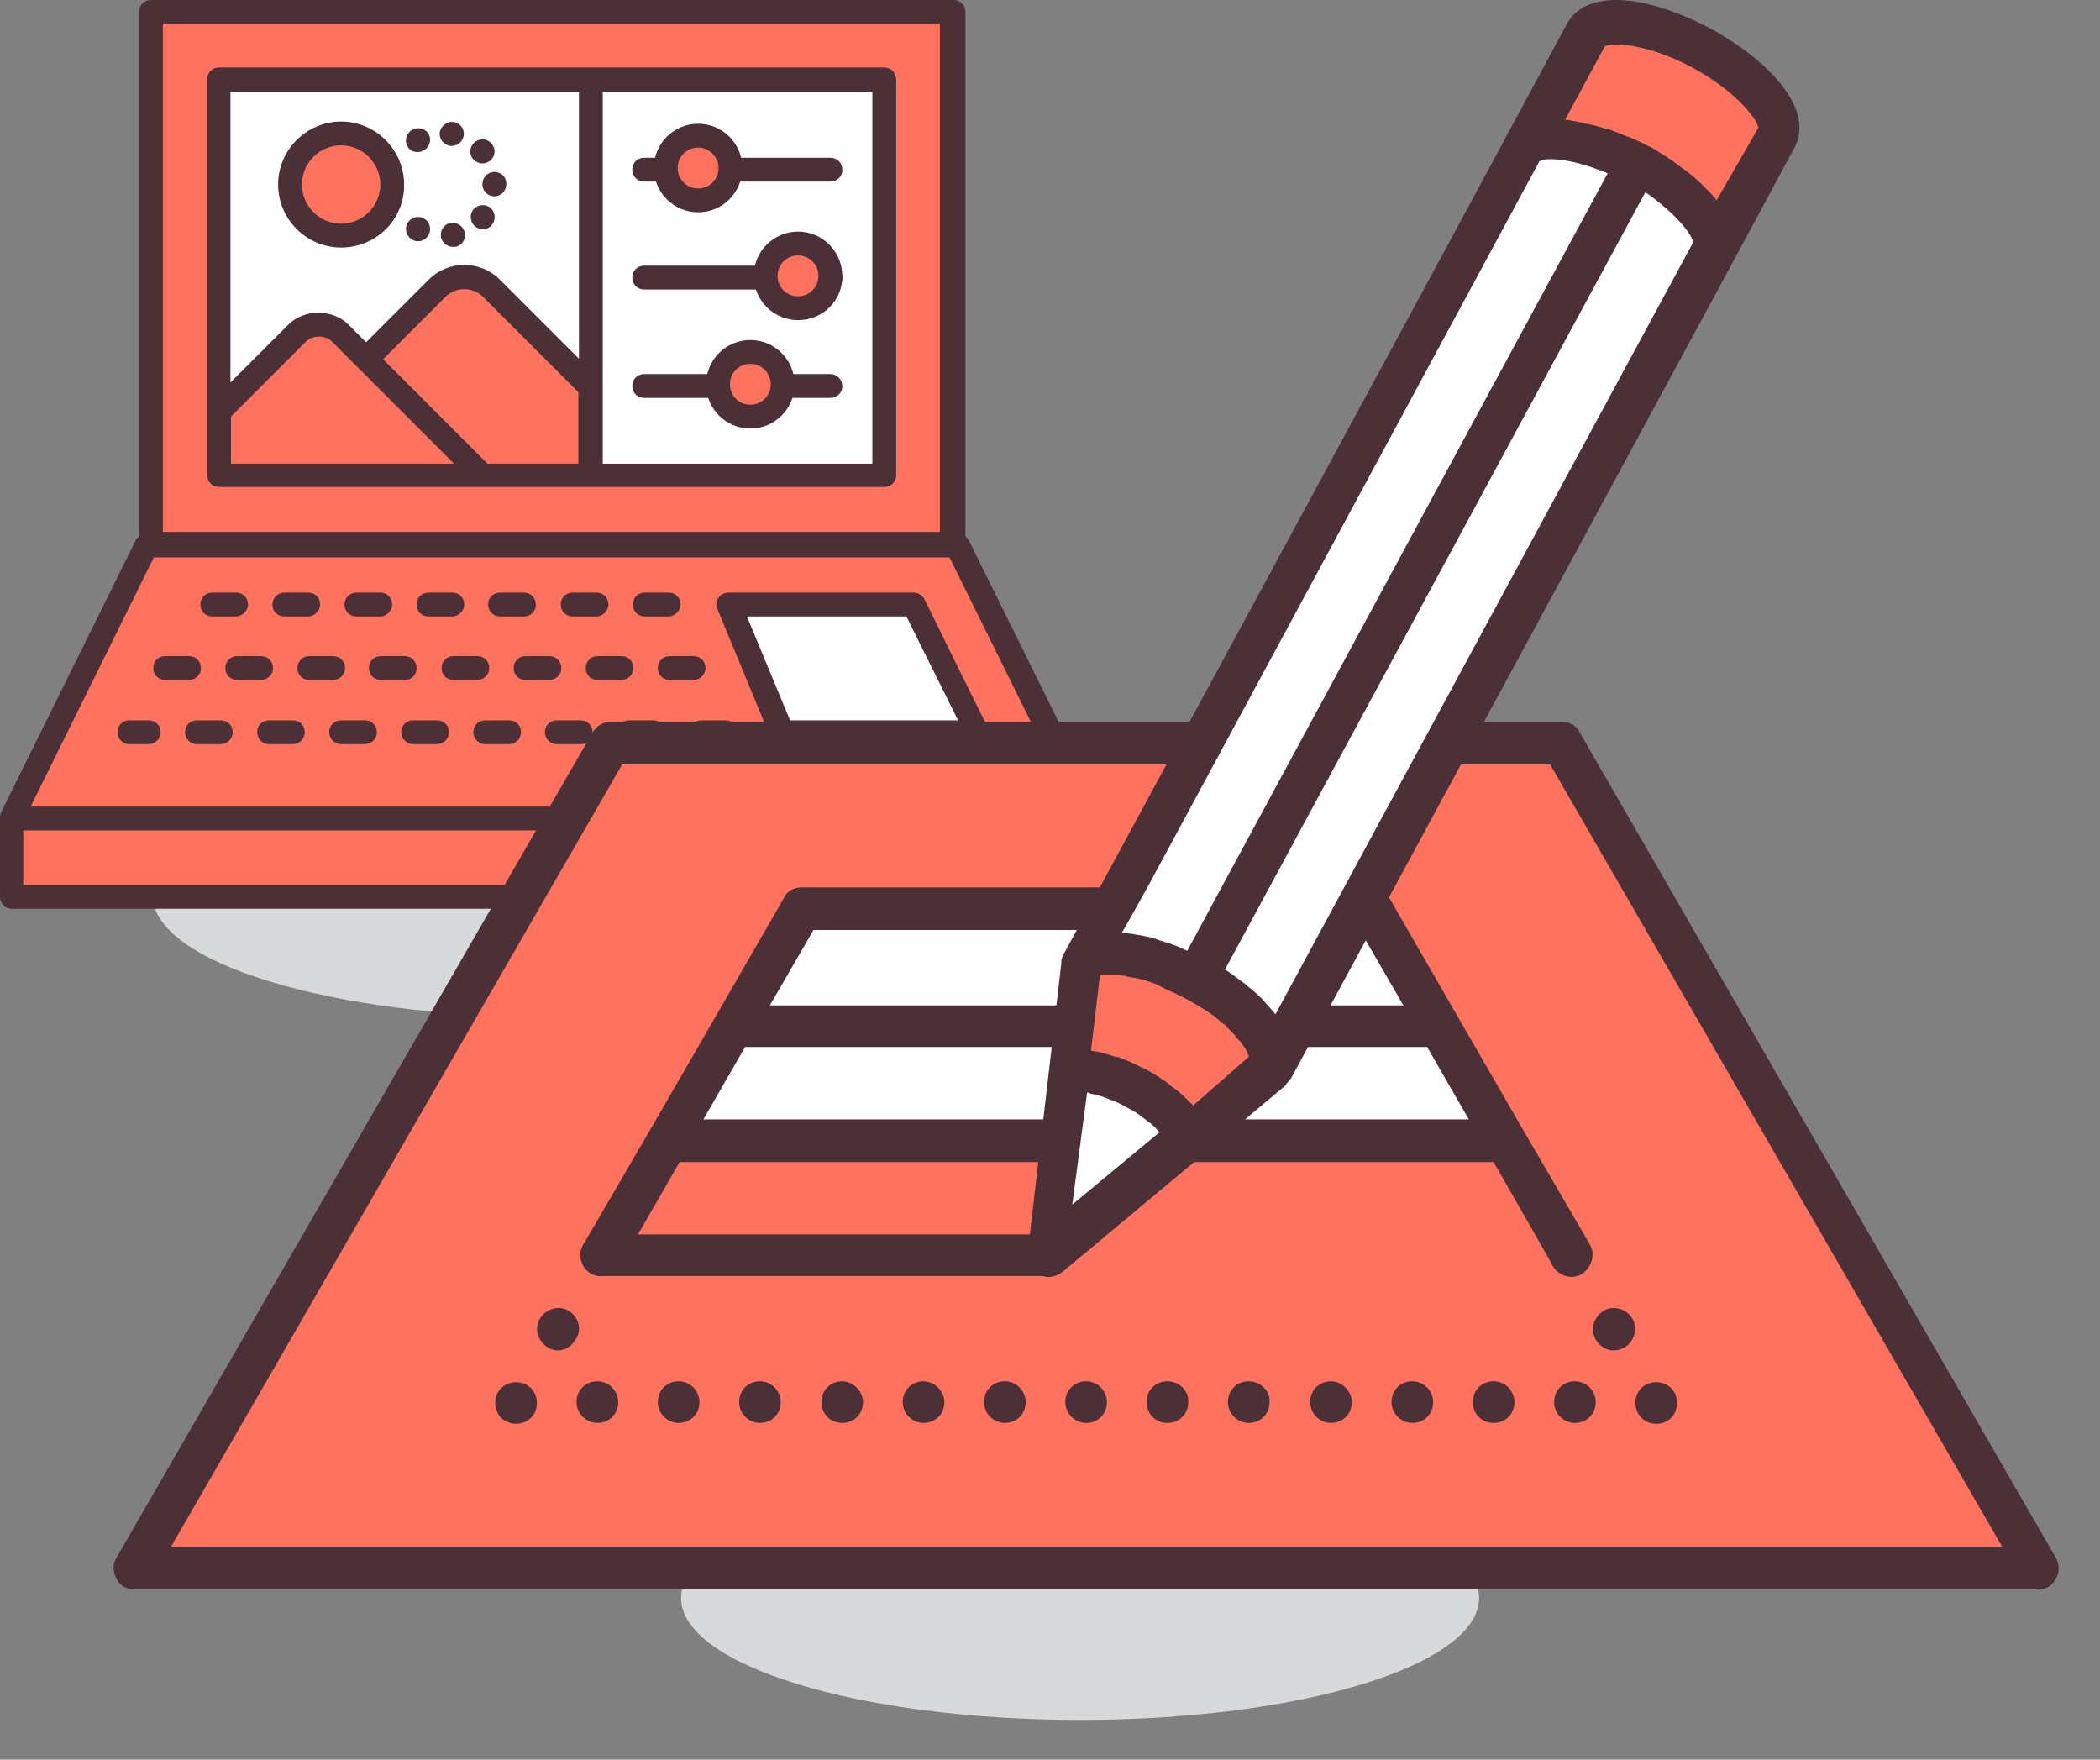
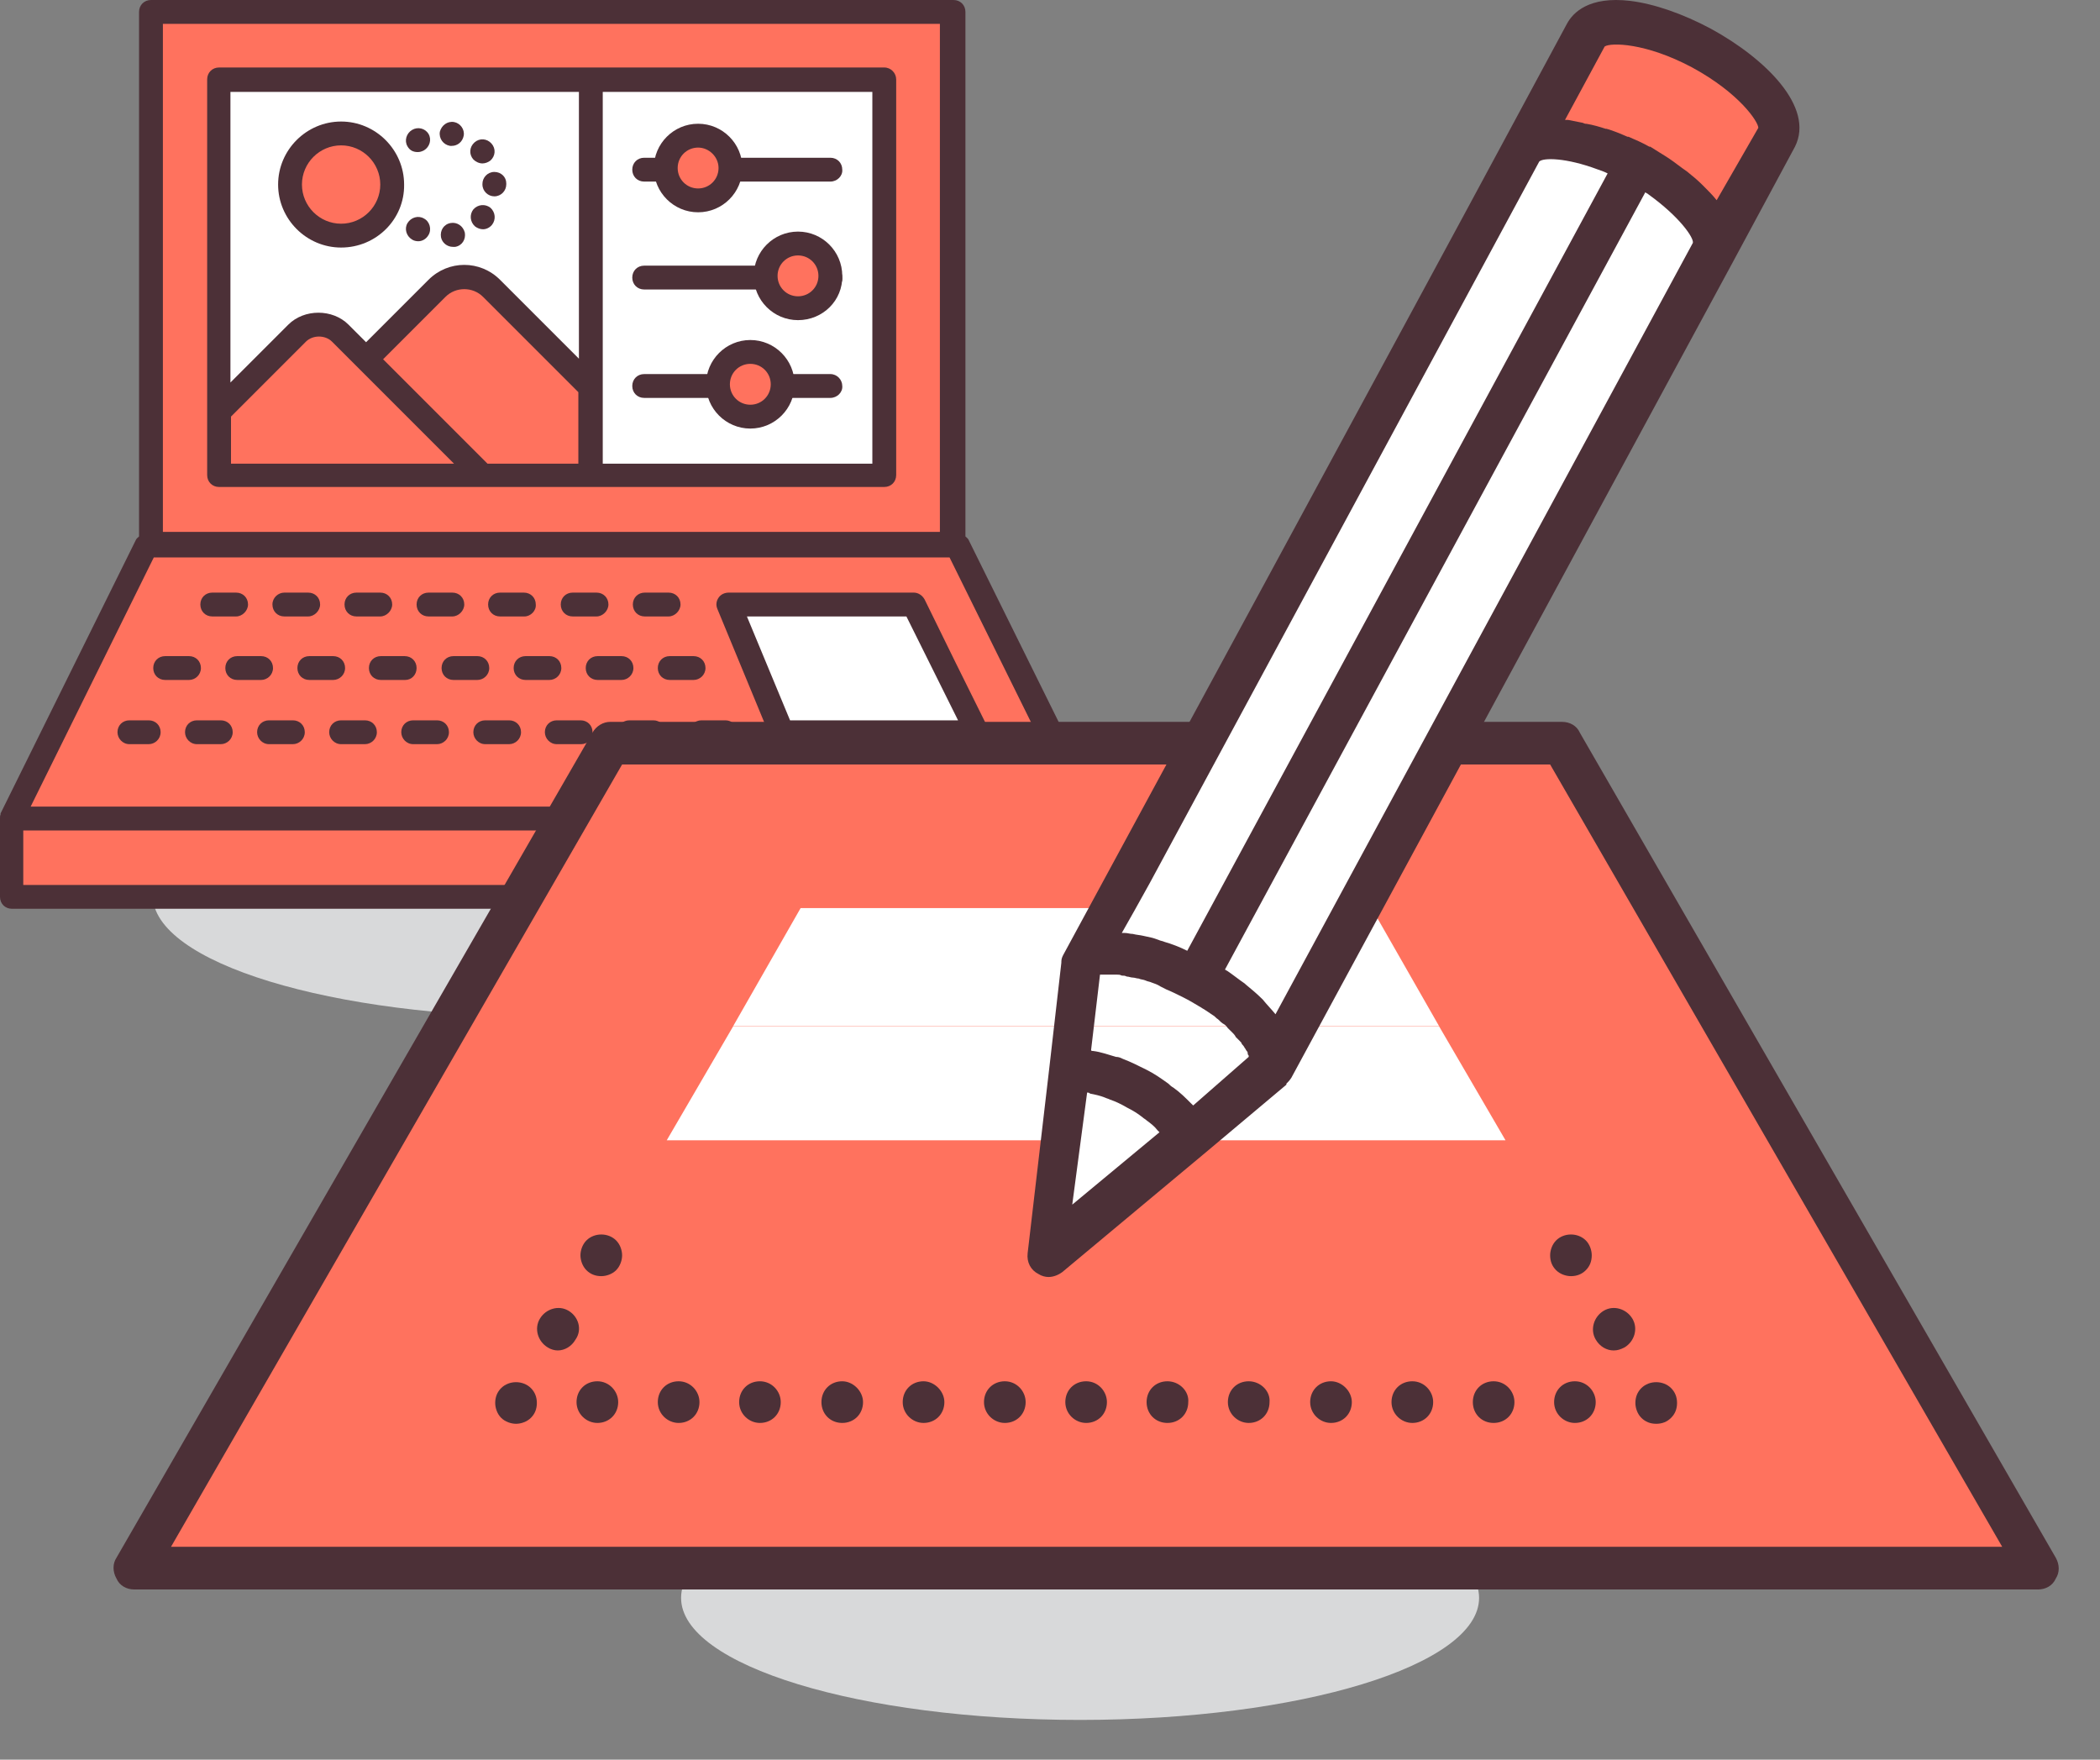
<svg xmlns="http://www.w3.org/2000/svg" width="37" height="31" viewBox="0 0 37 31" fill="none">
  <rect x="0" y="0" width="37" height="31" fill="#808080" stroke="none" />
  <path d="M19.03 26C15.15 26 12 26.96 12 28.15C12 29.34 15.15 30.3 19.03 30.3C22.91 30.3 26.06 29.34 26.06 28.15C26.06 26.97 22.91 26 19.03 26Z" fill="#D8D9DA" />
  <path d="M9.72 13.619C5.84 13.619 2.69 14.579 2.69 15.769C2.69 16.959 5.84 17.919 9.72 17.919C13.6 17.919 16.75 16.959 16.75 15.769C16.75 14.589 13.6 13.619 9.72 13.619Z" fill="#D8D9DA" />
  <path d="M16.78 0.211H2.66V9.581H16.78V0.211Z" fill="#FF725E" />
  <path d="M16.86 9.611H2.58L0.2 14.421V15.801H19.25V14.421L16.86 9.611Z" fill="#FF725E" />
  <path d="M10.41 1.41H3.86V8.38H10.41H15.58V1.41H10.41Z" fill="white" />
  <path d="M16.66 11.77L16.11 10.65H12.85L13.31 11.77L13.78 12.9H17.22L16.66 11.77Z" fill="white" />
  <path d="M17.22 13.11H13.77C13.68 13.11 13.61 13.059 13.57 12.979L12.64 10.729C12.61 10.659 12.62 10.589 12.66 10.53C12.7 10.47 12.77 10.44 12.84 10.44H16.1C16.18 10.44 16.25 10.489 16.29 10.559L16.84 11.68L17.4 12.809C17.43 12.88 17.43 12.95 17.39 13.02C17.36 13.069 17.29 13.11 17.22 13.11ZM13.92 12.69H16.88L15.97 10.86H13.16L13.92 12.69Z" fill="#4C3037" />
  <path d="M19.46 14.41C19.46 14.39 19.46 14.37 19.45 14.35V14.34C19.45 14.34 19.45 14.34 19.45 14.33L17.07 9.52C17.06 9.49 17.03 9.47 17.01 9.45V0.21C17.01 0.09 16.92 0 16.8 0H2.66C2.54 0 2.45 0.09 2.45 0.21V9.45C2.43 9.47 2.4 9.49 2.39 9.52L0.01 14.33C0.01 14.33 0.01 14.33 0.01 14.34V14.35C-5.49294e-06 14.37 0 14.39 0 14.41C0 14.41 0 14.41 0 14.42V15.8C0 15.92 0.09 16.01 0.21 16.01H19.26C19.38 16.01 19.47 15.92 19.47 15.8L19.46 14.41C19.46 14.42 19.46 14.42 19.46 14.41ZM2.87 0.42H16.56V9.37H2.87V0.42ZM2.71 9.82H16.73L18.9 14.21H0.54L2.71 9.82ZM19.03 15.59H0.41V14.63H19.03V15.59Z" fill="#4C3037" />
  <path d="M11.78 10.86H11.36C11.24 10.86 11.15 10.77 11.15 10.649C11.15 10.53 11.24 10.44 11.36 10.44H11.78C11.9 10.44 11.99 10.53 11.99 10.649C11.99 10.759 11.89 10.86 11.78 10.86ZM10.51 10.86H10.09C9.97 10.86 9.88 10.77 9.88 10.649C9.88 10.53 9.97 10.44 10.09 10.44H10.51C10.63 10.44 10.72 10.53 10.72 10.649C10.72 10.759 10.62 10.86 10.51 10.86ZM9.24 10.86H8.81C8.69 10.86 8.6 10.77 8.6 10.649C8.6 10.53 8.69 10.44 8.81 10.44H9.23C9.35 10.44 9.44 10.53 9.44 10.649C9.45 10.759 9.35 10.86 9.24 10.86ZM7.97 10.86H7.55C7.43 10.86 7.34 10.77 7.34 10.649C7.34 10.53 7.43 10.44 7.55 10.44H7.97C8.09 10.44 8.18 10.53 8.18 10.649C8.18 10.759 8.08 10.86 7.97 10.86ZM6.7 10.86H6.28C6.16 10.86 6.07 10.77 6.07 10.649C6.07 10.53 6.16 10.44 6.28 10.44H6.7C6.82 10.44 6.91 10.53 6.91 10.649C6.91 10.759 6.81 10.86 6.7 10.86ZM5.43 10.86H5.01C4.89 10.86 4.8 10.77 4.8 10.649C4.8 10.53 4.9 10.44 5.01 10.44H5.43C5.55 10.44 5.64 10.53 5.64 10.649C5.64 10.759 5.54 10.86 5.43 10.86ZM4.16 10.86H3.74C3.62 10.86 3.53 10.77 3.53 10.649C3.53 10.53 3.62 10.44 3.74 10.44H4.16C4.28 10.44 4.37 10.53 4.37 10.649C4.37 10.759 4.27 10.86 4.16 10.86Z" fill="#4C3037" />
  <path d="M12.22 11.979H11.8C11.68 11.979 11.59 11.889 11.59 11.769C11.59 11.649 11.68 11.559 11.8 11.559H12.22C12.34 11.559 12.43 11.649 12.43 11.769C12.43 11.889 12.33 11.979 12.22 11.979ZM10.95 11.979H10.53C10.41 11.979 10.32 11.889 10.32 11.769C10.32 11.649 10.41 11.559 10.53 11.559H10.95C11.07 11.559 11.16 11.649 11.16 11.769C11.16 11.889 11.06 11.979 10.95 11.979ZM9.68 11.979H9.26C9.14 11.979 9.05 11.889 9.05 11.769C9.05 11.649 9.14 11.559 9.26 11.559H9.68C9.8 11.559 9.89 11.649 9.89 11.769C9.89 11.889 9.79 11.979 9.68 11.979ZM8.41 11.979H7.99C7.87 11.979 7.78 11.889 7.78 11.769C7.78 11.649 7.87 11.559 7.99 11.559H8.41C8.53 11.559 8.62 11.649 8.62 11.769C8.62 11.889 8.52 11.979 8.41 11.979ZM7.14 11.979H6.71C6.59 11.979 6.5 11.889 6.5 11.769C6.5 11.649 6.59 11.559 6.71 11.559H7.13C7.25 11.559 7.34 11.649 7.34 11.769C7.34 11.889 7.25 11.979 7.14 11.979ZM5.87 11.979H5.45C5.33 11.979 5.24 11.889 5.24 11.769C5.24 11.649 5.33 11.559 5.45 11.559H5.87C5.99 11.559 6.08 11.649 6.08 11.769C6.08 11.889 5.98 11.979 5.87 11.979ZM4.6 11.979H4.18C4.06 11.979 3.97 11.889 3.97 11.769C3.97 11.649 4.06 11.559 4.18 11.559H4.6C4.72 11.559 4.81 11.649 4.81 11.769C4.81 11.889 4.71 11.979 4.6 11.979ZM3.33 11.979H2.91C2.79 11.979 2.7 11.889 2.7 11.769C2.7 11.649 2.79 11.559 2.91 11.559H3.33C3.45 11.559 3.54 11.649 3.54 11.769C3.54 11.889 3.44 11.979 3.33 11.979Z" fill="#4C3037" />
  <path d="M12.78 13.11H12.36C12.24 13.11 12.15 13.009 12.15 12.899C12.15 12.78 12.24 12.69 12.36 12.69H12.78C12.9 12.69 12.99 12.78 12.99 12.899C12.99 13.02 12.89 13.11 12.78 13.11ZM11.51 13.11H11.09C10.97 13.11 10.88 13.009 10.88 12.899C10.88 12.78 10.97 12.69 11.09 12.69H11.51C11.63 12.69 11.72 12.78 11.72 12.899C11.72 13.02 11.62 13.11 11.51 13.11ZM10.24 13.11H9.81C9.69 13.11 9.6 13.009 9.6 12.899C9.6 12.78 9.69 12.69 9.81 12.69H10.23C10.35 12.69 10.44 12.78 10.44 12.899C10.45 13.02 10.35 13.11 10.24 13.11ZM8.97 13.11H8.55C8.43 13.11 8.34 13.009 8.34 12.899C8.34 12.78 8.43 12.69 8.55 12.69H8.97C9.09 12.69 9.18 12.78 9.18 12.899C9.18 13.02 9.08 13.11 8.97 13.11ZM7.7 13.11H7.28C7.16 13.11 7.07 13.009 7.07 12.899C7.07 12.78 7.16 12.69 7.28 12.69H7.7C7.82 12.69 7.91 12.78 7.91 12.899C7.91 13.02 7.81 13.11 7.7 13.11ZM6.43 13.11H6.01C5.89 13.11 5.8 13.009 5.8 12.899C5.8 12.78 5.89 12.69 6.01 12.69H6.43C6.55 12.69 6.64 12.78 6.64 12.899C6.64 13.02 6.54 13.11 6.43 13.11ZM5.16 13.11H4.74C4.62 13.11 4.53 13.009 4.53 12.899C4.53 12.78 4.62 12.69 4.74 12.69H5.16C5.28 12.69 5.37 12.78 5.37 12.899C5.37 13.02 5.27 13.11 5.16 13.11ZM3.89 13.11H3.47C3.35 13.11 3.26 13.009 3.26 12.899C3.26 12.78 3.35 12.69 3.47 12.69H3.89C4.01 12.69 4.1 12.78 4.1 12.899C4.1 13.02 4 13.11 3.89 13.11ZM2.62 13.11H2.28C2.16 13.11 2.07 13.009 2.07 12.899C2.07 12.78 2.16 12.69 2.28 12.69H2.62C2.74 12.69 2.83 12.78 2.83 12.899C2.83 13.02 2.73 13.11 2.62 13.11Z" fill="#4C3037" />
  <path d="M14.63 3.199H11.35C11.23 3.199 11.14 3.109 11.14 2.989C11.14 2.869 11.23 2.779 11.35 2.779H14.63C14.75 2.779 14.84 2.869 14.84 2.989C14.85 3.099 14.75 3.199 14.63 3.199Z" fill="#4C3037" />
  <path d="M12.87 2.961C12.87 3.271 12.61 3.531 12.3 3.531C11.98 3.531 11.73 3.271 11.73 2.961C11.73 2.641 11.98 2.391 12.3 2.391C12.61 2.391 12.87 2.641 12.87 2.961Z" fill="#FF725E" />
  <path d="M12.3 3.74C11.87 3.74 11.52 3.39 11.52 2.96C11.52 2.53 11.87 2.18 12.3 2.18C12.73 2.18 13.08 2.53 13.08 2.96C13.08 3.39 12.73 3.74 12.3 3.74ZM12.3 2.6C12.1 2.6 11.94 2.76 11.94 2.96C11.94 3.16 12.1 3.32 12.3 3.32C12.5 3.32 12.66 3.16 12.66 2.96C12.66 2.76 12.49 2.6 12.3 2.6Z" fill="#4C3037" />
  <path d="M14.63 5.1H11.35C11.23 5.1 11.14 5.01 11.14 4.89C11.14 4.77 11.23 4.68 11.35 4.68H14.63C14.75 4.68 14.84 4.77 14.84 4.89C14.85 5.01 14.75 5.1 14.63 5.1Z" fill="#4C3037" />
  <path d="M14.63 4.859C14.63 5.179 14.38 5.429 14.06 5.429C13.75 5.429 13.49 5.179 13.49 4.859C13.49 4.549 13.74 4.289 14.06 4.289C14.38 4.289 14.63 4.549 14.63 4.859Z" fill="#FF725E" />
  <path d="M14.06 5.64C13.63 5.64 13.28 5.29 13.28 4.86C13.28 4.43 13.63 4.08 14.06 4.08C14.49 4.08 14.84 4.43 14.84 4.86C14.85 5.29 14.5 5.64 14.06 5.64ZM14.06 4.5C13.86 4.5 13.7 4.66 13.7 4.86C13.7 5.06 13.86 5.22 14.06 5.22C14.26 5.22 14.42 5.06 14.42 4.86C14.42 4.66 14.26 4.5 14.06 4.5Z" fill="#4C3037" />
  <path d="M14.63 7.01H11.35C11.23 7.01 11.14 6.92 11.14 6.8C11.14 6.68 11.23 6.59 11.35 6.59H14.63C14.75 6.59 14.84 6.69 14.84 6.8C14.85 6.91 14.75 7.01 14.63 7.01Z" fill="#4C3037" />
  <path d="M13.79 6.759C13.79 7.079 13.54 7.329 13.22 7.329C12.91 7.329 12.65 7.079 12.65 6.759C12.65 6.449 12.9 6.189 13.22 6.189C13.53 6.189 13.79 6.449 13.79 6.759Z" fill="#FF725E" />
  <path d="M13.22 7.55C12.79 7.55 12.44 7.2 12.44 6.77C12.44 6.34 12.79 5.99 13.22 5.99C13.65 5.99 14 6.34 14 6.77C14 7.2 13.65 7.55 13.22 7.55ZM13.22 6.41C13.02 6.41 12.86 6.57 12.86 6.77C12.86 6.97 13.02 7.13 13.22 7.13C13.42 7.13 13.58 6.97 13.58 6.77C13.58 6.57 13.42 6.41 13.22 6.41Z" fill="#4C3037" />
  <path d="M8.66 5.079C8.4 4.809 7.96 4.809 7.7 5.079L6.45 6.329L8.5 8.379H8.51H10.41V6.829L8.66 5.079Z" fill="#FF725E" />
  <path d="M7.47 3.85C7.37 3.79 7.24 3.83 7.18 3.93C7.12 4.03 7.16 4.16 7.26 4.22C7.29 4.24 7.33 4.25 7.37 4.25C7.44 4.25 7.51 4.21 7.55 4.14C7.61 4.04 7.57 3.9 7.47 3.85Z" fill="#4C3037" />
  <path d="M7.36 2.679C7.4 2.679 7.43 2.669 7.47 2.649C7.57 2.589 7.61 2.459 7.55 2.359C7.49 2.259 7.36 2.229 7.26 2.289C7.16 2.349 7.12 2.479 7.18 2.579C7.22 2.649 7.28 2.679 7.36 2.679Z" fill="#4C3037" />
  <path d="M7.93 2.57C7.94 2.57 7.95 2.57 7.96 2.57C8.06 2.57 8.15 2.5 8.17 2.39C8.19 2.28 8.11 2.17 8 2.15C7.88 2.13 7.78 2.21 7.75 2.32C7.73 2.44 7.81 2.55 7.93 2.57Z" fill="#4C3037" />
  <path d="M7.94 3.929C7.82 3.949 7.75 4.059 7.77 4.179C7.79 4.279 7.88 4.349 7.98 4.349C7.99 4.349 8 4.349 8.02 4.349C8.14 4.329 8.21 4.219 8.19 4.099C8.16 3.979 8.05 3.909 7.94 3.929Z" fill="#4C3037" />
  <path d="M8.71 3.029C8.59 3.029 8.5 3.129 8.5 3.239V3.249C8.5 3.369 8.6 3.459 8.71 3.459C8.83 3.459 8.92 3.359 8.92 3.249C8.92 3.249 8.92 3.249 8.92 3.239C8.92 3.239 8.92 3.239 8.92 3.229C8.92 3.119 8.83 3.029 8.71 3.029Z" fill="#4C3037" />
  <path d="M8.34 3.689C8.27 3.779 8.28 3.909 8.37 3.989C8.41 4.019 8.46 4.039 8.51 4.039C8.57 4.039 8.63 4.009 8.67 3.959C8.74 3.869 8.73 3.739 8.64 3.659C8.55 3.589 8.42 3.599 8.34 3.689Z" fill="#4C3037" />
  <path d="M8.5 2.879C8.55 2.879 8.6 2.859 8.64 2.829C8.73 2.749 8.74 2.619 8.66 2.529C8.58 2.439 8.45 2.429 8.36 2.509C8.27 2.589 8.26 2.719 8.34 2.809C8.38 2.849 8.44 2.879 8.5 2.879Z" fill="#4C3037" />
  <path d="M6 5.87C5.79 5.66 5.45 5.66 5.24 5.87L3.86 7.25V8.38H8.5L6 5.87Z" fill="#FF725E" />
  <path d="M15.58 1.189H10.41H3.86C3.74 1.189 3.65 1.279 3.65 1.399V7.239V8.369C3.65 8.489 3.74 8.579 3.86 8.579H8.5H8.51H10.41H15.58C15.7 8.579 15.79 8.489 15.79 8.369V1.399C15.79 1.289 15.7 1.189 15.58 1.189ZM10.2 1.619V6.319L8.81 4.929C8.46 4.579 7.9 4.579 7.55 4.929L6.45 6.029L6.14 5.719C5.86 5.439 5.36 5.439 5.08 5.719L4.06 6.739V1.619H10.2ZM10.2 8.169H8.59L6.75 6.329L7.85 5.229C8.03 5.049 8.33 5.049 8.51 5.229L10.19 6.909V8.169H10.2ZM4.07 8.169V7.339L5.39 6.019C5.51 5.899 5.73 5.899 5.85 6.019L8 8.169H4.07ZM15.37 8.169H10.62V6.829V1.619H15.37V8.169Z" fill="#4C3037" />
  <path d="M6.91 3.25C6.91 3.75 6.51 4.15 6.01 4.15C5.51 4.15 5.11 3.75 5.11 3.25C5.11 2.75 5.51 2.35 6.01 2.35C6.51 2.35 6.91 2.75 6.91 3.25Z" fill="#FF725E" />
  <path d="M6.01 4.361C5.4 4.361 4.9 3.861 4.9 3.251C4.9 2.641 5.4 2.141 6.01 2.141C6.62 2.141 7.12 2.641 7.12 3.251C7.13 3.861 6.63 4.361 6.01 4.361ZM6.01 2.561C5.63 2.561 5.32 2.871 5.32 3.251C5.32 3.631 5.63 3.941 6.01 3.941C6.39 3.941 6.7 3.631 6.7 3.251C6.7 2.871 6.39 2.561 6.01 2.561Z" fill="#4C3037" />
  <path d="M2.367 27.614L10.752 13.098H27.521L35.906 27.614H2.367Z" fill="#FF725E" />
  <path d="M35.906 28.002H2.367C2.227 28.002 2.105 27.932 2.052 27.809C1.983 27.687 1.983 27.547 2.052 27.443L10.437 12.909C10.507 12.787 10.629 12.717 10.752 12.717H27.521C27.661 12.717 27.783 12.787 27.836 12.909L36.221 27.443C36.29 27.565 36.29 27.705 36.221 27.809C36.168 27.932 36.046 28.002 35.906 28.002ZM3.013 27.25H35.277L27.312 13.468H10.961L3.013 27.25Z" fill="#4C3037" />
  <path d="M27.679 22.482C27.591 22.482 27.486 22.447 27.417 22.377C27.347 22.307 27.312 22.22 27.312 22.115C27.312 22.027 27.347 21.923 27.417 21.853C27.556 21.713 27.801 21.713 27.941 21.853C28.011 21.923 28.045 22.027 28.045 22.115C28.045 22.22 28.011 22.307 27.941 22.377C27.871 22.447 27.783 22.482 27.679 22.482Z" fill="#4C3037" />
  <path d="M28.255 23.092C28.081 23.197 28.011 23.424 28.115 23.599C28.185 23.721 28.308 23.791 28.43 23.791C28.5 23.791 28.552 23.773 28.622 23.738C28.797 23.634 28.866 23.407 28.762 23.232C28.657 23.057 28.43 22.987 28.255 23.092Z" fill="#4C3037" />
  <path d="M29.443 24.454C29.303 24.315 29.059 24.315 28.919 24.454C28.849 24.524 28.814 24.612 28.814 24.716C28.814 24.804 28.849 24.909 28.919 24.978C28.989 25.048 29.076 25.083 29.181 25.083C29.286 25.083 29.373 25.048 29.443 24.978C29.513 24.909 29.548 24.821 29.548 24.716C29.548 24.612 29.513 24.524 29.443 24.454Z" fill="#4C3037" />
  <path d="M13.389 24.334C13.18 24.334 13.023 24.491 13.023 24.701C13.023 24.91 13.197 25.068 13.389 25.068C13.599 25.068 13.756 24.91 13.756 24.701C13.756 24.509 13.599 24.334 13.389 24.334Z" fill="#4C3037" />
  <path d="M17.704 24.334C17.495 24.334 17.337 24.491 17.337 24.701C17.337 24.91 17.512 25.068 17.704 25.068C17.914 25.068 18.071 24.91 18.071 24.701C18.071 24.509 17.914 24.334 17.704 24.334Z" fill="#4C3037" />
  <path d="M16.272 24.334C16.062 24.334 15.905 24.491 15.905 24.701C15.905 24.91 16.08 25.068 16.272 25.068C16.482 25.068 16.639 24.91 16.639 24.701C16.639 24.509 16.464 24.334 16.272 24.334Z" fill="#4C3037" />
  <path d="M27.748 24.334C27.539 24.334 27.382 24.491 27.382 24.701C27.382 24.91 27.556 25.068 27.748 25.068C27.958 25.068 28.115 24.91 28.115 24.701C28.115 24.509 27.958 24.334 27.748 24.334Z" fill="#4C3037" />
  <path d="M11.957 24.334C11.747 24.334 11.59 24.491 11.59 24.701C11.59 24.91 11.765 25.068 11.957 25.068C12.166 25.068 12.324 24.91 12.324 24.701C12.324 24.509 12.166 24.334 11.957 24.334Z" fill="#4C3037" />
  <path d="M10.525 24.334C10.315 24.334 10.158 24.491 10.158 24.701C10.158 24.91 10.333 25.068 10.525 25.068C10.734 25.068 10.892 24.91 10.892 24.701C10.892 24.509 10.734 24.334 10.525 24.334Z" fill="#4C3037" />
  <path d="M14.839 24.334C14.63 24.334 14.473 24.491 14.473 24.701C14.473 24.91 14.63 25.068 14.839 25.068C15.049 25.068 15.206 24.91 15.206 24.701C15.206 24.509 15.032 24.334 14.839 24.334Z" fill="#4C3037" />
  <path d="M19.137 24.334C18.927 24.334 18.77 24.491 18.77 24.701C18.77 24.91 18.945 25.068 19.137 25.068C19.346 25.068 19.503 24.91 19.503 24.701C19.503 24.509 19.346 24.334 19.137 24.334Z" fill="#4C3037" />
  <path d="M23.451 24.334C23.242 24.334 23.084 24.491 23.084 24.701C23.084 24.91 23.259 25.068 23.451 25.068C23.661 25.068 23.818 24.91 23.818 24.701C23.818 24.509 23.643 24.334 23.451 24.334Z" fill="#4C3037" />
  <path d="M26.316 24.334C26.107 24.334 25.95 24.491 25.95 24.701C25.95 24.91 26.107 25.068 26.316 25.068C26.526 25.068 26.683 24.91 26.683 24.701C26.683 24.509 26.526 24.334 26.316 24.334Z" fill="#4C3037" />
  <path d="M24.884 24.334C24.674 24.334 24.517 24.491 24.517 24.701C24.517 24.91 24.692 25.068 24.884 25.068C25.093 25.068 25.251 24.91 25.251 24.701C25.251 24.509 25.093 24.334 24.884 24.334Z" fill="#4C3037" />
  <path d="M22.001 24.334C21.791 24.334 21.634 24.491 21.634 24.701C21.634 24.91 21.809 25.068 22.001 25.068C22.211 25.068 22.368 24.91 22.368 24.701C22.385 24.509 22.211 24.334 22.001 24.334Z" fill="#4C3037" />
  <path d="M20.569 24.334C20.359 24.334 20.202 24.491 20.202 24.701C20.202 24.91 20.359 25.068 20.569 25.068C20.779 25.068 20.936 24.91 20.936 24.701C20.953 24.509 20.779 24.334 20.569 24.334Z" fill="#4C3037" />
  <path d="M8.83 24.454C8.76 24.524 8.725 24.612 8.725 24.716C8.725 24.804 8.76 24.909 8.83 24.978C8.9 25.048 9.005 25.083 9.092 25.083C9.18 25.083 9.284 25.048 9.354 24.978C9.424 24.909 9.459 24.821 9.459 24.716C9.459 24.612 9.424 24.524 9.354 24.454C9.214 24.315 8.97 24.315 8.83 24.454Z" fill="#4C3037" />
  <path d="M10.018 23.092C9.844 22.987 9.616 23.057 9.512 23.232C9.407 23.407 9.477 23.634 9.651 23.738C9.704 23.773 9.774 23.791 9.826 23.791C9.948 23.791 10.071 23.721 10.14 23.599C10.263 23.424 10.193 23.197 10.018 23.092Z" fill="#4C3037" />
  <path d="M10.594 22.482C10.49 22.482 10.402 22.447 10.332 22.377C10.262 22.307 10.227 22.202 10.227 22.115C10.227 22.027 10.262 21.923 10.332 21.853C10.472 21.713 10.717 21.713 10.856 21.853C10.926 21.923 10.961 22.027 10.961 22.115C10.961 22.202 10.926 22.307 10.856 22.377C10.787 22.447 10.682 22.482 10.594 22.482Z" fill="#4C3037" />
  <path d="M25.355 18.08H12.918L11.747 20.089H26.526L25.355 18.08Z" fill="white" />
  <path d="M24.167 15.998H14.106L12.918 18.077H25.355L24.167 15.998Z" fill="white" />
-   <path d="M28.01 21.921L26.84 19.913L25.67 17.886L24.482 15.825C24.412 15.703 24.29 15.633 24.167 15.633H14.123C13.983 15.633 13.861 15.703 13.809 15.825L12.621 17.886L11.45 19.913L10.28 21.921C10.21 22.044 10.21 22.183 10.28 22.288C10.35 22.41 10.472 22.48 10.594 22.48H18.455C18.665 22.48 18.822 22.323 18.822 22.114C18.822 21.904 18.665 21.747 18.455 21.747H11.241L11.974 20.472H26.316L27.364 22.306C27.469 22.48 27.696 22.55 27.871 22.445C28.045 22.323 28.115 22.096 28.01 21.921ZM14.333 16.384H23.958L24.726 17.712H13.564L14.333 16.384ZM12.394 19.72L13.127 18.445H25.145L25.879 19.72H12.394Z" fill="#4C3037" />
  <path d="M18.839 18.83V18.883L18.455 22.114L20.953 20.018L20.988 19.983C20.726 19.651 20.412 19.372 20.045 19.162C19.66 18.97 19.259 18.865 18.839 18.83Z" fill="white" />
-   <path d="M21.093 17.238C20.167 16.732 19.259 16.627 19.067 16.994L18.857 18.828C19.276 18.863 19.678 18.968 20.062 19.177C20.447 19.387 20.761 19.666 21.006 19.998L22.421 18.81C22.595 18.444 22.001 17.745 21.093 17.238Z" fill="#FF725E" />
  <path d="M28.849 2.878C27.941 2.389 27.032 2.284 26.823 2.633C24.447 7.035 19.049 16.992 19.049 16.992C19.241 16.626 20.15 16.73 21.075 17.237C22.001 17.744 22.578 18.442 22.386 18.809L30.159 4.45C30.351 4.066 29.757 3.385 28.849 2.878Z" fill="white" />
  <path d="M27.941 0.592C27.941 0.592 27.504 1.396 26.84 2.636C27.05 2.287 27.958 2.392 28.866 2.881C29.775 3.37 30.369 4.069 30.177 4.436L31.277 2.392C31.469 2.025 30.893 1.326 29.967 0.82C29.041 0.33 28.133 0.226 27.941 0.592Z" fill="#FF725E" />
  <path d="M30.142 0.505C29.652 0.243 29.146 0.068 28.727 0.016C27.993 -0.072 27.713 0.225 27.609 0.417L26.508 2.461C25.233 4.837 18.857 16.593 18.735 16.82C18.717 16.855 18.7 16.89 18.7 16.942C18.7 16.942 18.7 16.942 18.7 16.96L18.49 18.794L18.106 22.078C18.088 22.235 18.158 22.375 18.298 22.445C18.351 22.48 18.42 22.497 18.473 22.497C18.56 22.497 18.647 22.462 18.717 22.41L21.25 20.297L22.665 19.109C22.665 19.109 22.665 19.109 22.665 19.091C22.7 19.056 22.718 19.039 22.753 18.986L30.526 4.627L31.626 2.584C31.976 1.885 31.102 1.029 30.142 0.505ZM20.255 15.562L27.12 2.846C27.189 2.776 27.591 2.776 28.15 2.985C28.203 3.003 28.255 3.02 28.325 3.055L20.918 16.75C20.779 16.68 20.639 16.628 20.517 16.593C20.482 16.576 20.447 16.576 20.412 16.558C20.324 16.523 20.237 16.506 20.15 16.488C20.08 16.471 20.027 16.471 19.958 16.453C19.905 16.453 19.87 16.436 19.818 16.436H19.8C19.783 16.436 19.783 16.436 19.765 16.436C19.905 16.191 20.062 15.912 20.255 15.562ZM29.827 4.278L22.473 17.868C22.403 17.781 22.316 17.694 22.246 17.606C22.246 17.606 22.246 17.606 22.228 17.589C22.141 17.502 22.054 17.432 21.949 17.344C21.949 17.344 21.949 17.344 21.931 17.327C21.827 17.257 21.722 17.17 21.617 17.1C21.6 17.1 21.6 17.082 21.582 17.082L28.989 3.387C29.006 3.405 29.024 3.405 29.041 3.422C29.6 3.824 29.845 4.191 29.827 4.278ZM21.023 19.475C21.006 19.458 21.006 19.458 20.988 19.441C20.883 19.336 20.796 19.248 20.674 19.161C20.639 19.143 20.604 19.109 20.586 19.091C20.464 19.004 20.342 18.916 20.202 18.847C20.062 18.777 19.923 18.707 19.783 18.654C19.748 18.637 19.713 18.619 19.661 18.619C19.538 18.584 19.399 18.532 19.259 18.515C19.241 18.515 19.224 18.515 19.224 18.497L19.381 17.17C19.381 17.17 19.381 17.17 19.399 17.17C19.416 17.17 19.416 17.17 19.433 17.17C19.451 17.17 19.468 17.17 19.486 17.17C19.503 17.17 19.521 17.17 19.538 17.17C19.556 17.17 19.591 17.17 19.608 17.17C19.626 17.17 19.661 17.17 19.678 17.17C19.713 17.17 19.73 17.17 19.765 17.187C19.8 17.187 19.818 17.187 19.853 17.204C19.888 17.204 19.923 17.222 19.958 17.222C19.992 17.222 20.027 17.239 20.062 17.239C20.097 17.257 20.15 17.257 20.185 17.274C20.22 17.292 20.255 17.292 20.29 17.309C20.342 17.327 20.394 17.344 20.447 17.379C20.482 17.397 20.517 17.414 20.552 17.432C20.639 17.467 20.744 17.519 20.848 17.571C20.953 17.624 21.041 17.676 21.128 17.729C21.163 17.746 21.18 17.764 21.215 17.781C21.268 17.816 21.32 17.851 21.372 17.886C21.407 17.903 21.425 17.938 21.46 17.956C21.495 17.991 21.53 18.026 21.565 18.043C21.6 18.061 21.617 18.095 21.634 18.113C21.669 18.148 21.687 18.165 21.722 18.2C21.739 18.218 21.757 18.235 21.774 18.27C21.792 18.288 21.827 18.323 21.844 18.34C21.862 18.358 21.879 18.375 21.879 18.392C21.896 18.41 21.914 18.427 21.931 18.462C21.949 18.48 21.949 18.497 21.966 18.515C21.984 18.532 21.984 18.55 21.984 18.567C21.984 18.584 22.001 18.584 22.001 18.602V18.619L21.023 19.475ZM19.154 19.248C19.172 19.248 19.189 19.248 19.206 19.266C19.294 19.283 19.381 19.301 19.468 19.336C19.503 19.353 19.521 19.353 19.556 19.371C19.661 19.406 19.765 19.458 19.853 19.51C19.958 19.563 20.045 19.615 20.132 19.685C20.15 19.703 20.185 19.72 20.202 19.738C20.272 19.79 20.342 19.842 20.394 19.912C20.412 19.93 20.429 19.947 20.429 19.947L18.892 21.222L19.154 19.248ZM30.246 3.527C30.177 3.439 30.089 3.352 30.002 3.265C29.915 3.177 29.81 3.09 29.722 3.02C29.617 2.95 29.513 2.863 29.408 2.793C29.303 2.723 29.181 2.653 29.076 2.584C29.076 2.584 29.076 2.584 29.059 2.584C28.936 2.514 28.814 2.461 28.692 2.409C28.692 2.409 28.692 2.409 28.674 2.409C28.552 2.356 28.43 2.304 28.307 2.269H28.29C28.185 2.234 28.063 2.199 27.958 2.182C27.941 2.182 27.923 2.182 27.888 2.164C27.801 2.147 27.713 2.129 27.626 2.112C27.609 2.112 27.591 2.112 27.574 2.112L28.273 0.819C28.377 0.749 28.989 0.749 29.81 1.186C30.648 1.64 30.98 2.147 30.98 2.252L30.246 3.527Z" fill="#4C3037" />
</svg>